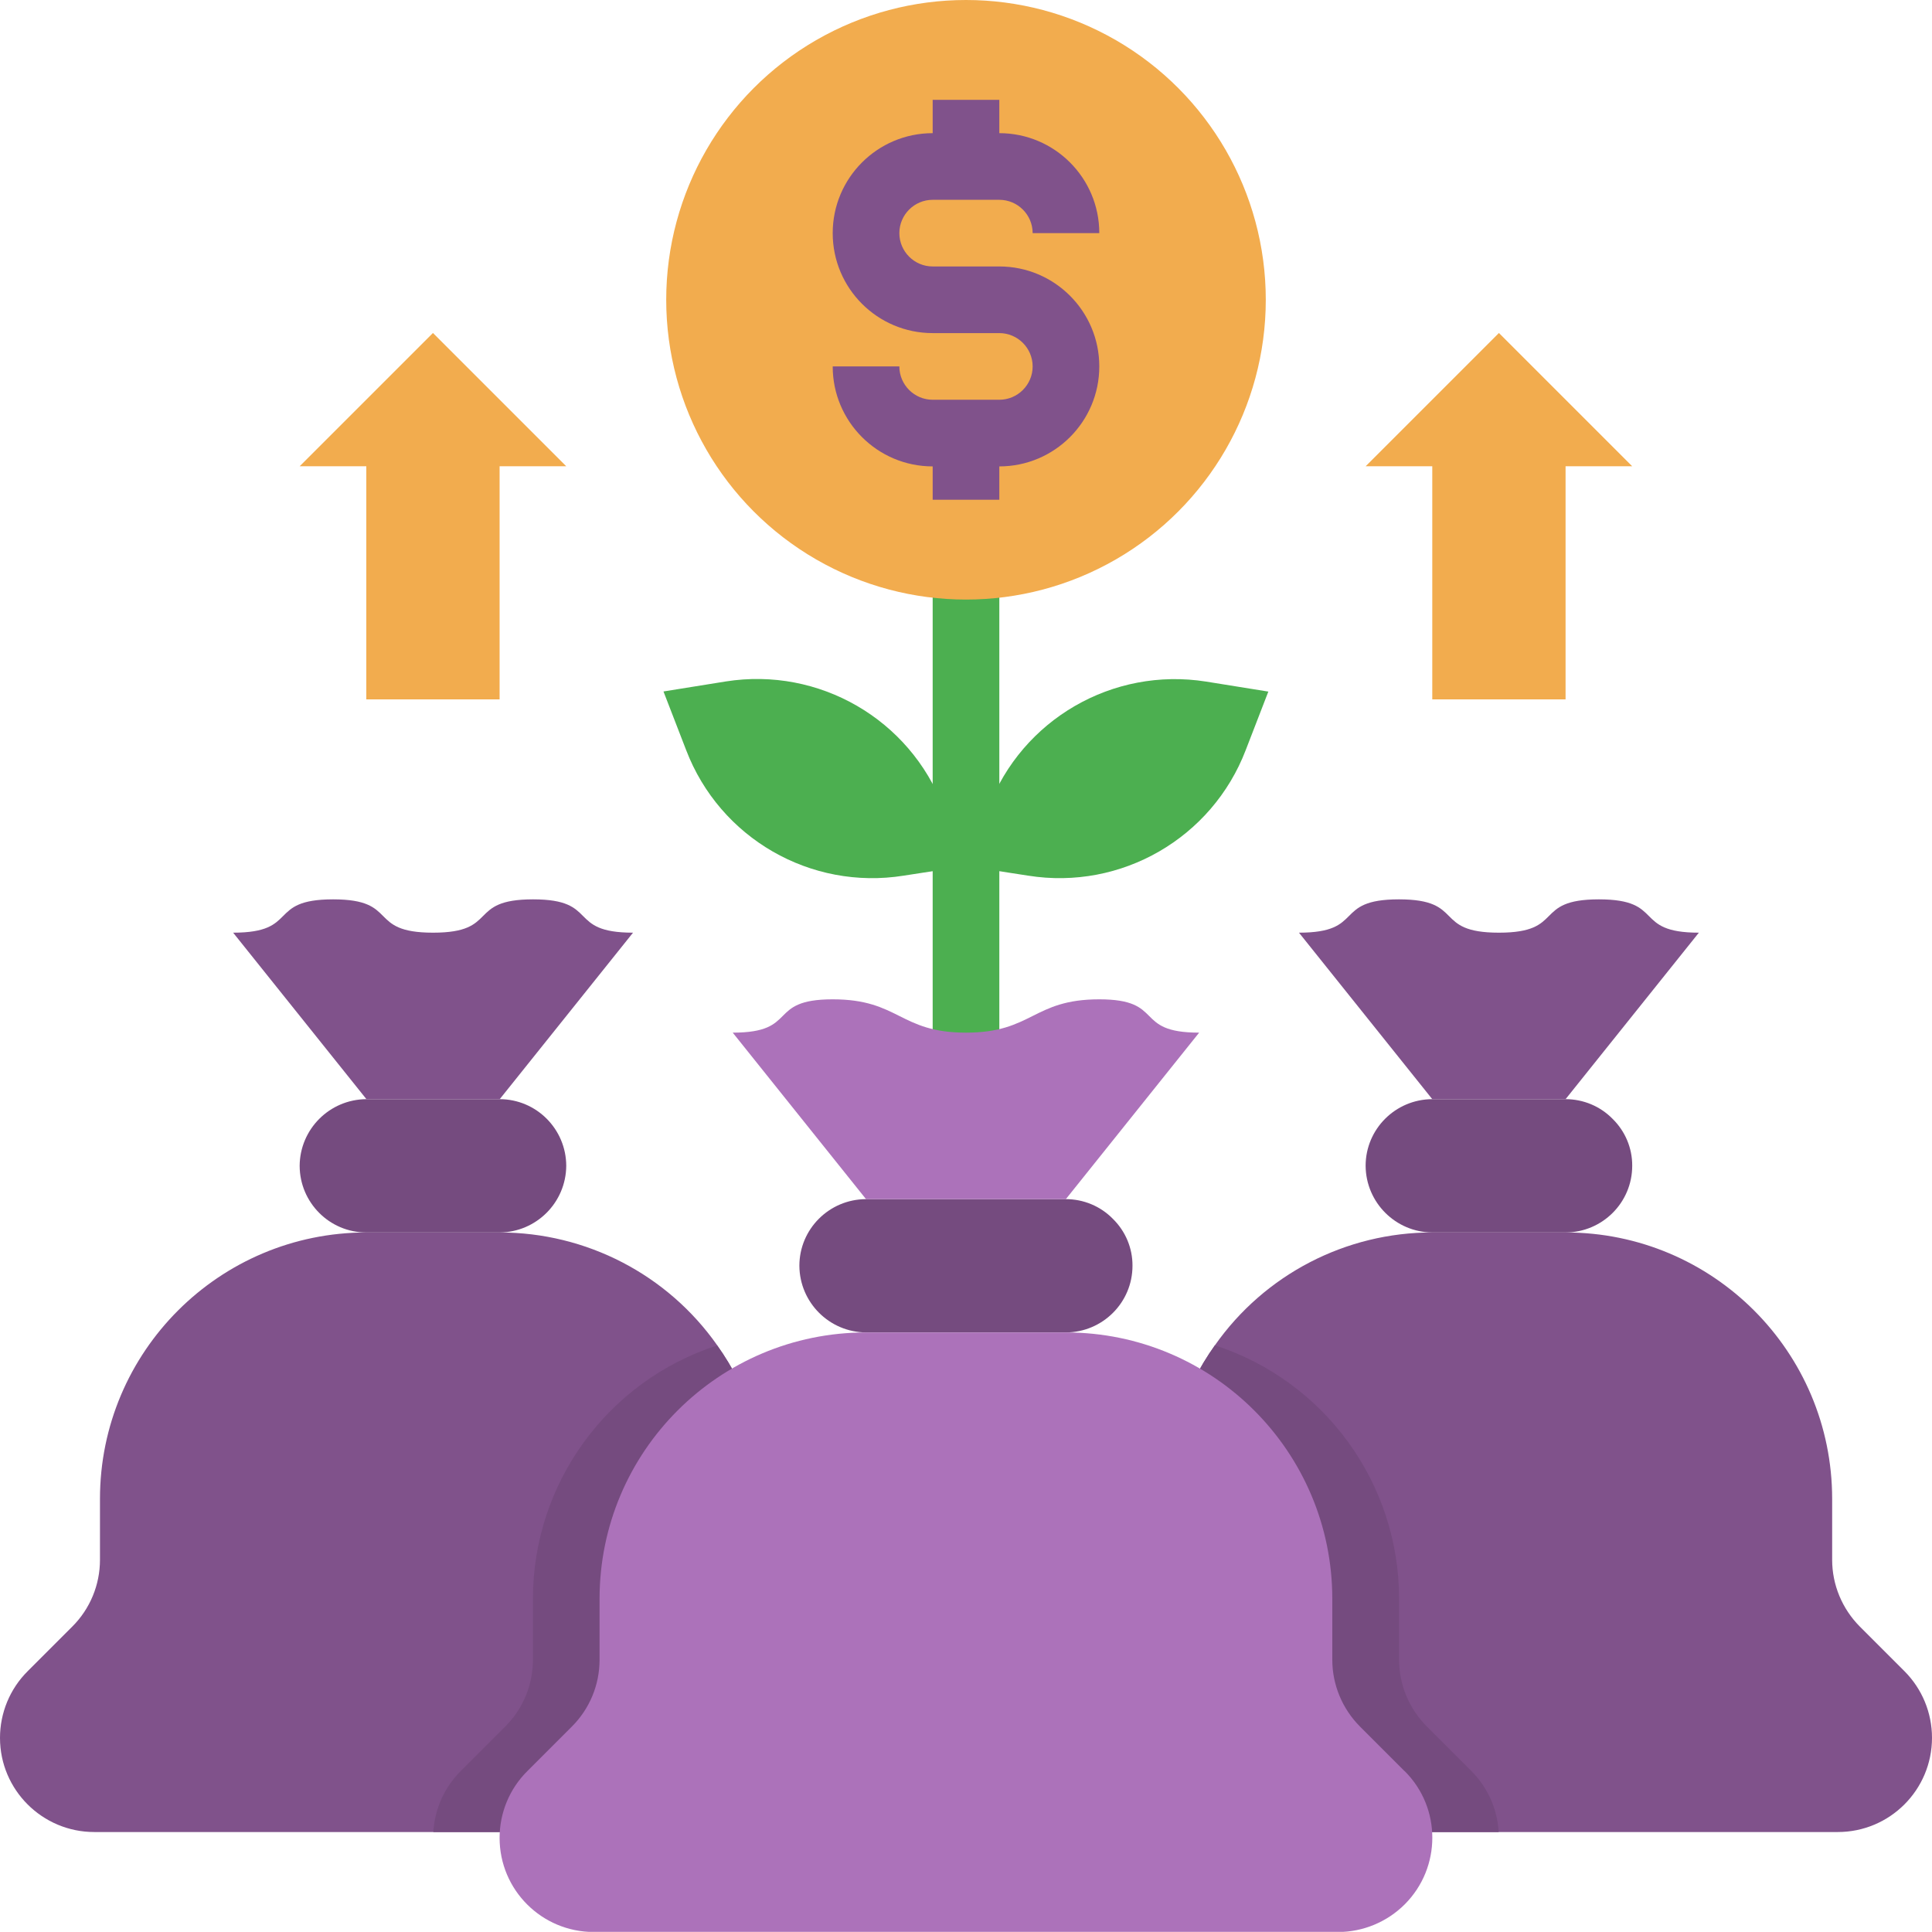
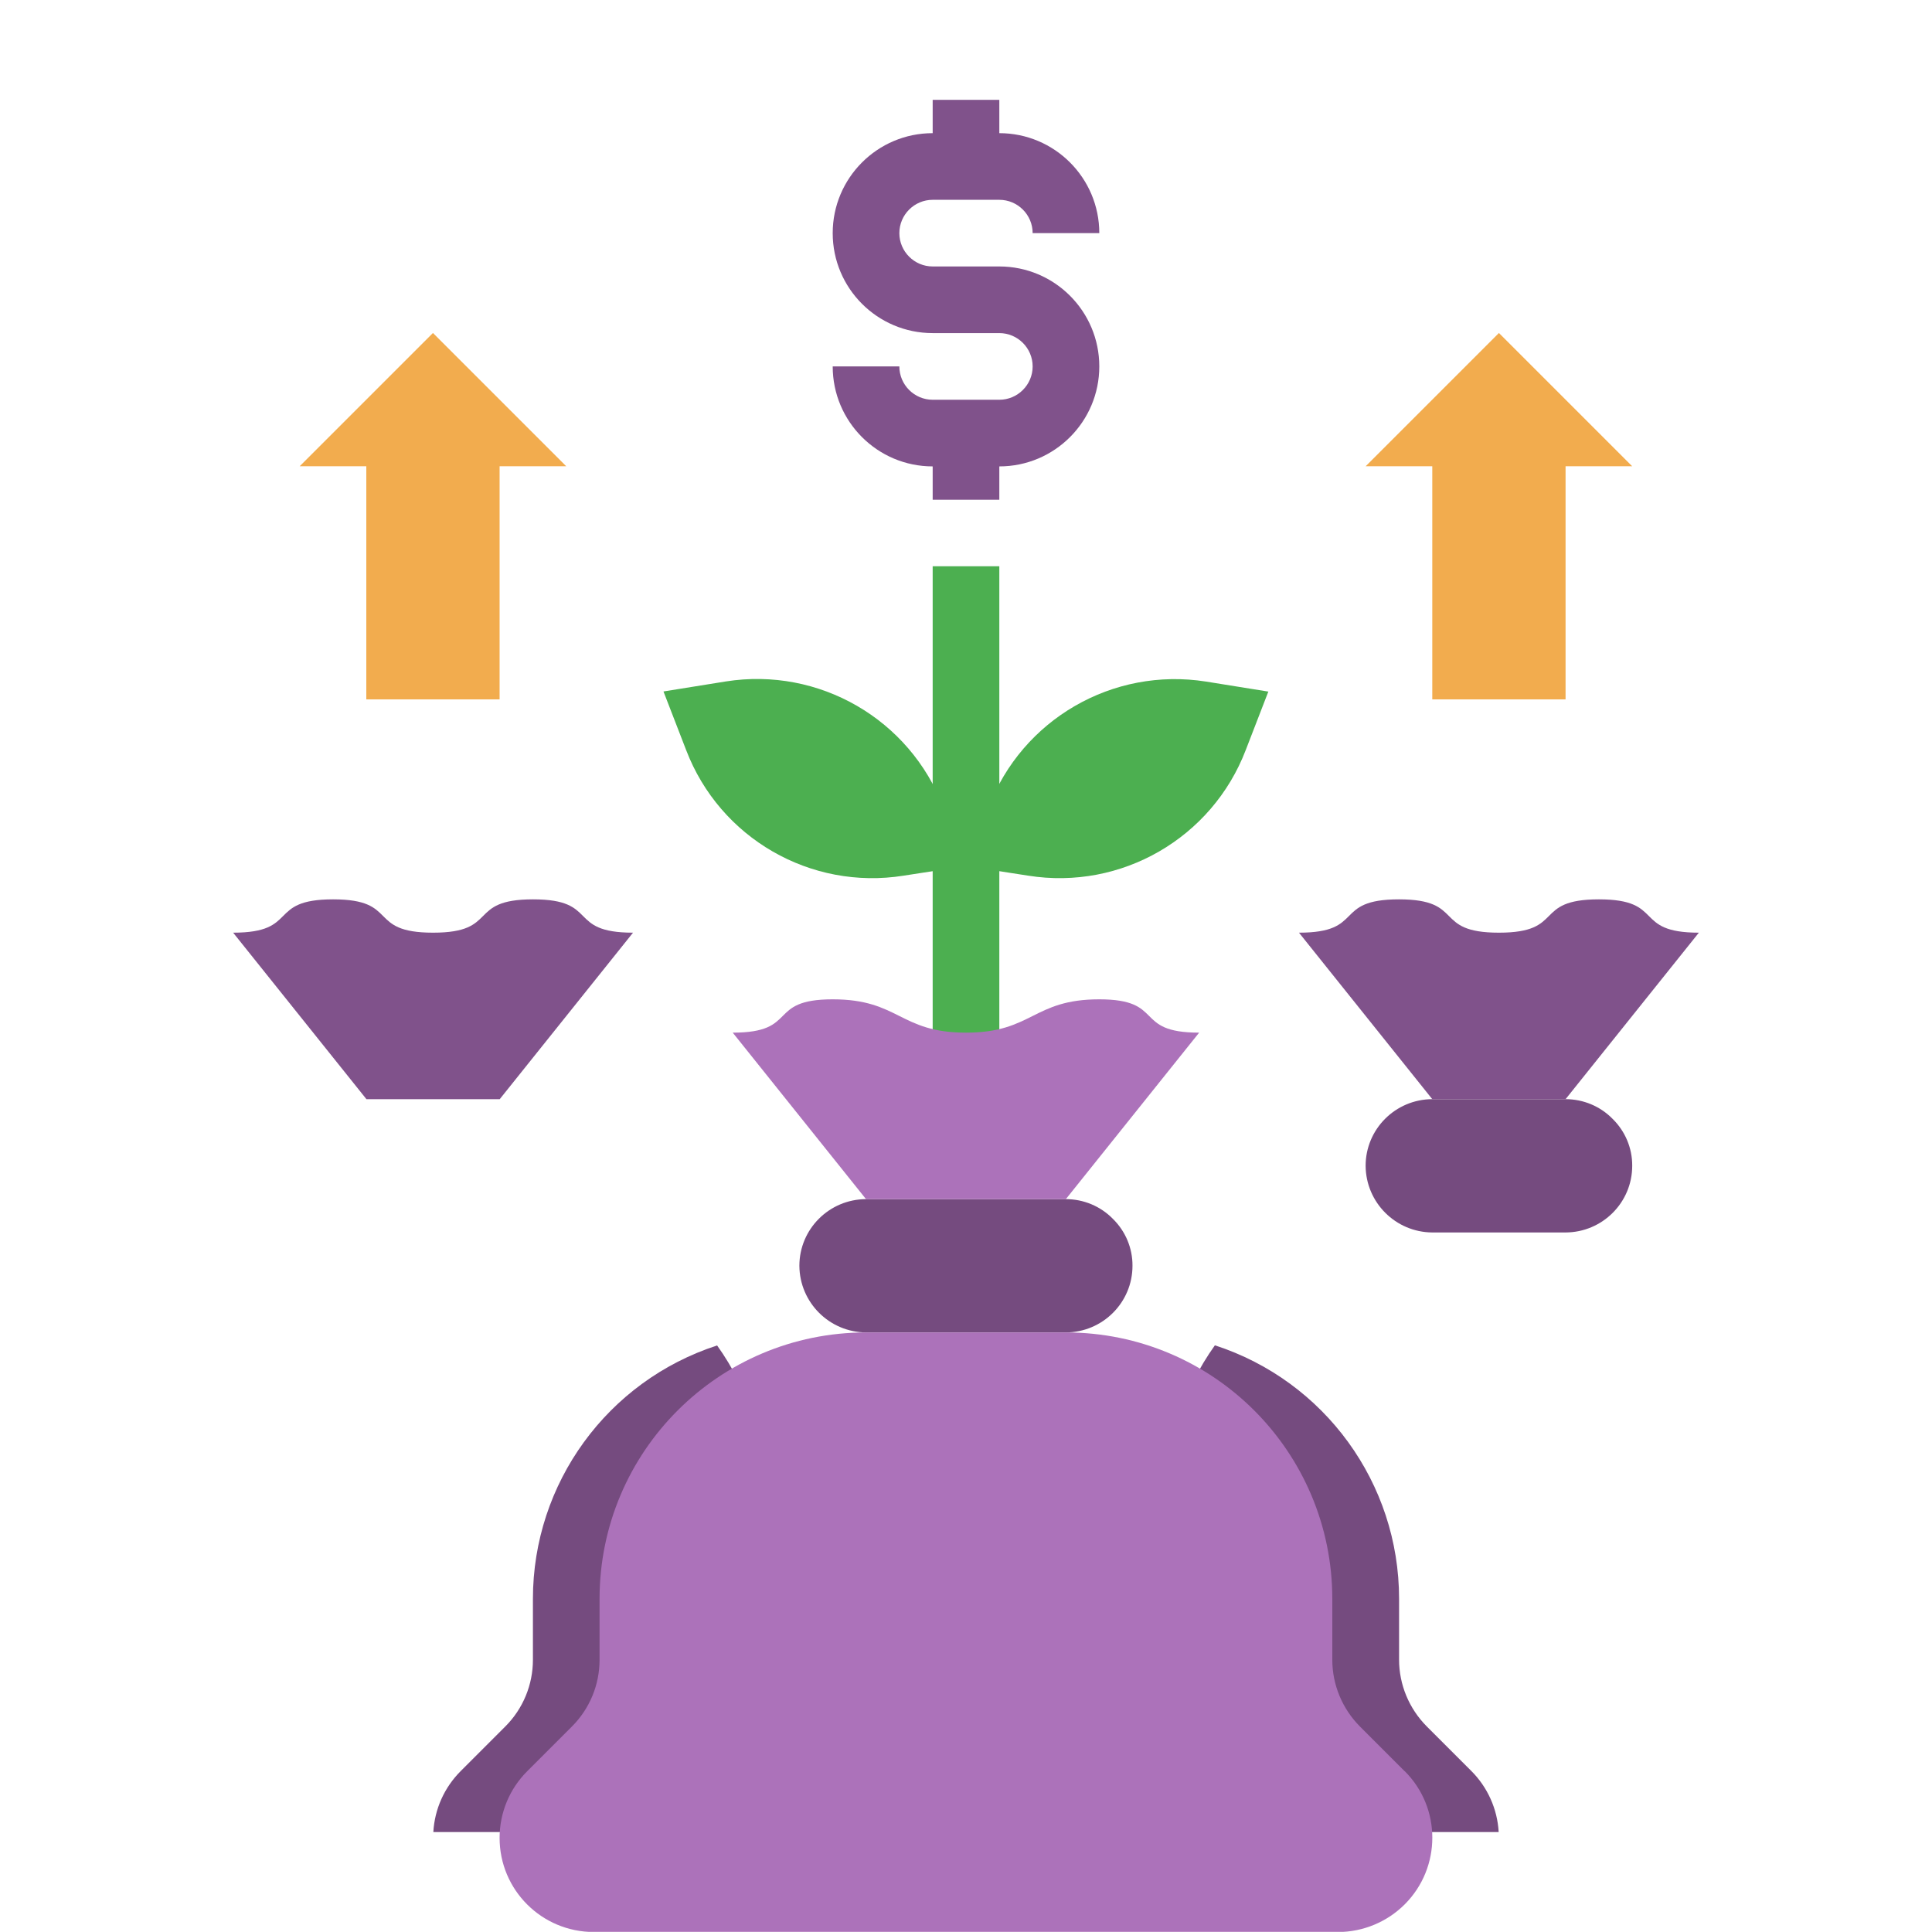
<svg xmlns="http://www.w3.org/2000/svg" id="OBJECTS" viewBox="0 0 148.42 148.41">
  <defs>
    <style>
      .cls-1 {
        fill: #80528b;
      }

      .cls-1, .cls-2, .cls-3, .cls-4, .cls-5 {
        stroke-width: 0px;
      }

      .cls-2 {
        fill: #f2ac4e;
      }

      .cls-3 {
        fill: #4caf50;
      }

      .cls-4 {
        fill: #ac72ba;
      }

      .cls-5 {
        fill: #754b7f;
      }
    </style>
  </defs>
  <g id="Money_Bag-Cost-Budget-Currency-Arrows" data-name="Money Bag-Cost-Budget-Currency-Arrows">
    <path class="cls-3" d="m71.65,43.5h5.12v38.38h-5.12v-38.38Z" />
-     <path class="cls-1" d="m66.53,133.5c0,4-3.24,7.24-7.24,7.24H7.24C3.25,140.74,0,137.5,0,133.51c0-1.92.76-3.77,2.13-5.13l3.43-3.43c1.36-1.36,2.12-3.2,2.12-5.12v-4.68c0-11.31,9.17-20.47,20.47-20.47h10.24c6.65,0,12.89,3.23,16.71,8.67,2.46,3.44,3.77,7.57,3.76,11.8v4.68c0,1.92.77,3.76,2.12,5.12l3.43,3.43c1.36,1.36,2.12,3.2,2.12,5.12Z" />
    <path class="cls-5" d="m66.53,133.5c0,4-3.24,7.24-7.24,7.24h-26c.1-1.77.85-3.43,2.1-4.68l3.43-3.43c1.36-1.36,2.12-3.2,2.12-5.12v-4.68c0-8.87,5.71-16.73,14.15-19.47,2.46,3.44,3.77,7.57,3.76,11.8v4.68c0,1.92.77,3.76,2.12,5.12l3.43,3.43c1.36,1.36,2.12,3.2,2.12,5.12Z" />
-     <path class="cls-5" d="m38.38,84.44c2.82,0,5.11,2.29,5.12,5.12-.02,2.82-2.3,5.1-5.12,5.12h-10.24c-2.82,0-5.11-2.29-5.12-5.12.02-2.82,2.3-5.1,5.12-5.12h10.24Z" />
    <path class="cls-5" d="m123.88,85.95c.97.95,1.52,2.25,1.51,3.61,0,2.82-2.29,5.11-5.12,5.12h-10.24c-2.82-.02-5.1-2.3-5.12-5.12,0-2.82,2.29-5.11,5.12-5.12h10.24c1.36,0,2.66.54,3.61,1.51Z" />
    <path class="cls-2" d="m43.5,35.82h-5.12v17.91h-10.24v-17.91h-5.12l10.24-10.24,10.24,10.24Z" />
    <path class="cls-2" d="m125.39,35.82h-5.12v17.91h-10.24v-17.91h-5.12l10.24-10.24,10.24,10.24Z" />
    <g>
      <path class="cls-1" d="m25.59,69.09c5.12,0,2.56,2.56,7.68,2.56s2.56-2.56,7.68-2.56,2.56,2.56,7.68,2.56l-10.24,12.79h-10.24l-10.24-12.79c5.12,0,2.56-2.56,7.68-2.56Z" />
      <path class="cls-1" d="m122.83,69.09c5.12,0,2.56,2.56,7.68,2.56l-10.24,12.79h-10.24l-10.24-12.79c5.12,0,2.56-2.56,7.68-2.56s2.56,2.56,7.68,2.56,2.56-2.56,7.68-2.56Z" />
-       <path class="cls-1" d="m148.42,133.5c0,4-3.24,7.24-7.24,7.24h-52.05c-4,0-7.24-3.23-7.24-7.23,0-1.92.76-3.77,2.13-5.13l3.43-3.43c1.36-1.36,2.12-3.2,2.12-5.12v-4.68c-.01-4.23,1.3-8.36,3.76-11.8,3.82-5.44,10.06-8.68,16.71-8.67h10.24c11.31,0,20.47,9.17,20.47,20.47v4.68c0,1.92.77,3.76,2.12,5.12l3.43,3.43c1.36,1.36,2.12,3.2,2.12,5.12h0Z" />
    </g>
-     <circle class="cls-2" cx="74.21" cy="23.03" r="23.03" />
    <path class="cls-3" d="m72.47,62.03l1.74,4.5-4.79.74c-7.15,1.14-14.12-2.88-16.71-9.65l-1.74-4.5,4.79-.77c7.16-1.13,14.13,2.9,16.71,9.67h0Z" />
    <path class="cls-3" d="m97.44,53.12l-1.74,4.5c-2.59,6.76-9.56,10.79-16.71,9.65l-4.79-.74,1.74-4.5c2.58-6.77,9.55-10.8,16.71-9.67l4.79.77Z" />
    <path class="cls-5" d="m85.49,93.63c.97.95,1.52,2.25,1.51,3.61,0,2.82-2.29,5.11-5.12,5.12h-15.35c-2.82-.02-5.1-2.3-5.12-5.12,0-2.82,2.29-5.11,5.12-5.12h15.35c1.36,0,2.66.54,3.61,1.51Z" />
    <path class="cls-4" d="m84.44,76.77c5.12,0,2.56,2.56,7.68,2.56l-10.24,12.79h-15.35l-10.24-12.79c5.12,0,2.56-2.56,7.68-2.56s5.12,2.56,10.24,2.56,5.12-2.56,10.24-2.56Z" />
    <path class="cls-5" d="m115.13,140.74h-26c-4,0-7.24-3.23-7.24-7.23,0-1.92.76-3.77,2.13-5.13l3.43-3.43c1.36-1.36,2.12-3.2,2.12-5.12v-4.68c-.01-4.23,1.3-8.36,3.76-11.8,8.44,2.74,14.15,10.6,14.15,19.47v4.68c0,1.92.77,3.76,2.12,5.12l3.43,3.43c1.25,1.25,2,2.92,2.1,4.68h0Z" />
    <path class="cls-4" d="m107.91,136.06c2.83,2.82,2.83,7.4.01,10.23-1.36,1.36-3.21,2.13-5.13,2.13h-57.17c-4,0-7.24-3.23-7.24-7.23,0-1.92.76-3.77,2.13-5.13l3.43-3.43c1.36-1.36,2.12-3.2,2.12-5.12v-4.68c0-11.31,9.17-20.47,20.47-20.47h15.35c11.31,0,20.47,9.17,20.47,20.47v4.68c0,1.92.77,3.76,2.12,5.12l3.43,3.43Z" />
    <path class="cls-1" d="m76.77,20.47h-5.12c-1.41,0-2.56-1.15-2.56-2.56s1.15-2.56,2.56-2.56h5.12c1.41,0,2.56,1.15,2.56,2.56h5.12c0-4.24-3.44-7.68-7.68-7.68v-2.56h-5.12v2.56c-4.24,0-7.68,3.44-7.68,7.68s3.44,7.68,7.68,7.68h5.12c1.41,0,2.56,1.15,2.56,2.56s-1.15,2.56-2.56,2.56h-5.12c-1.41,0-2.56-1.15-2.56-2.56h-5.12c0,4.24,3.44,7.68,7.68,7.68v2.56h5.12v-2.56c4.24,0,7.68-3.44,7.68-7.68s-3.44-7.68-7.68-7.68Z" />
  </g>
</svg>